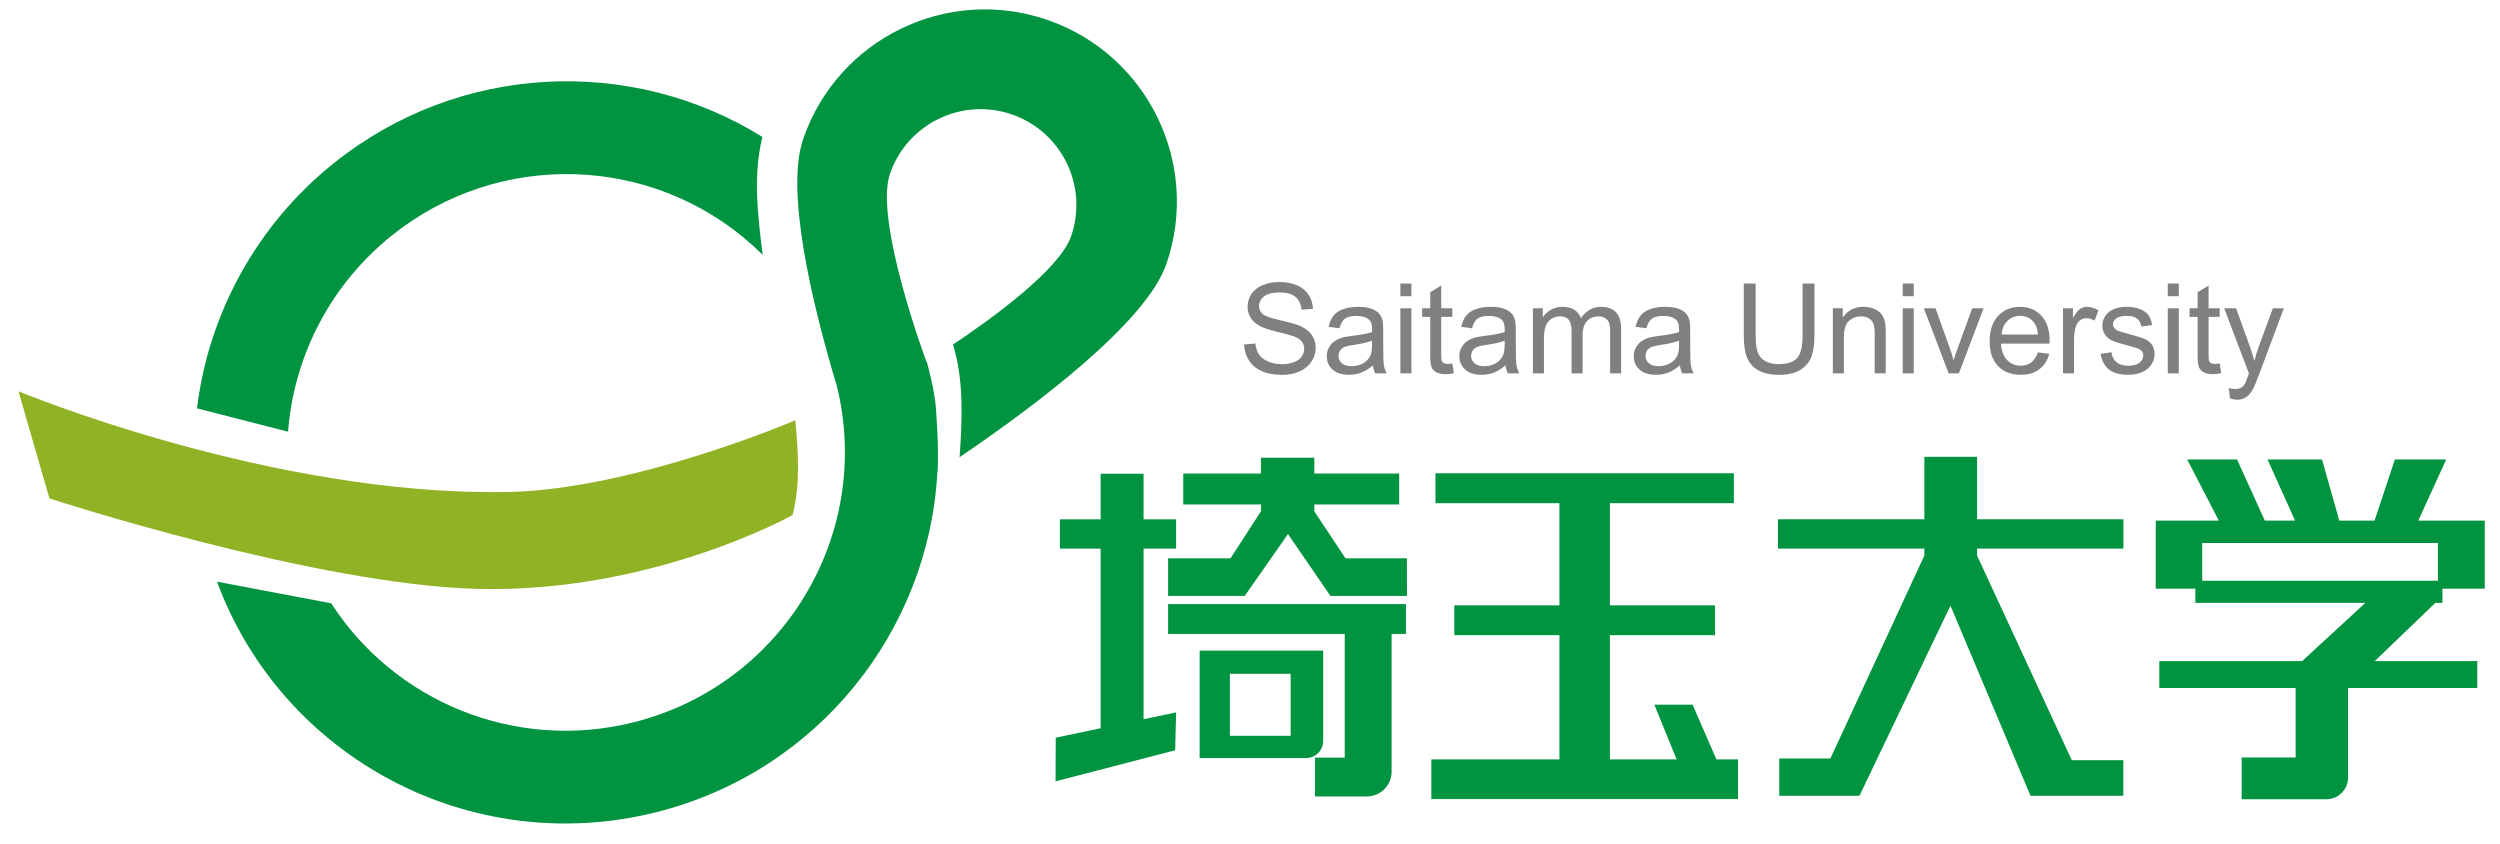
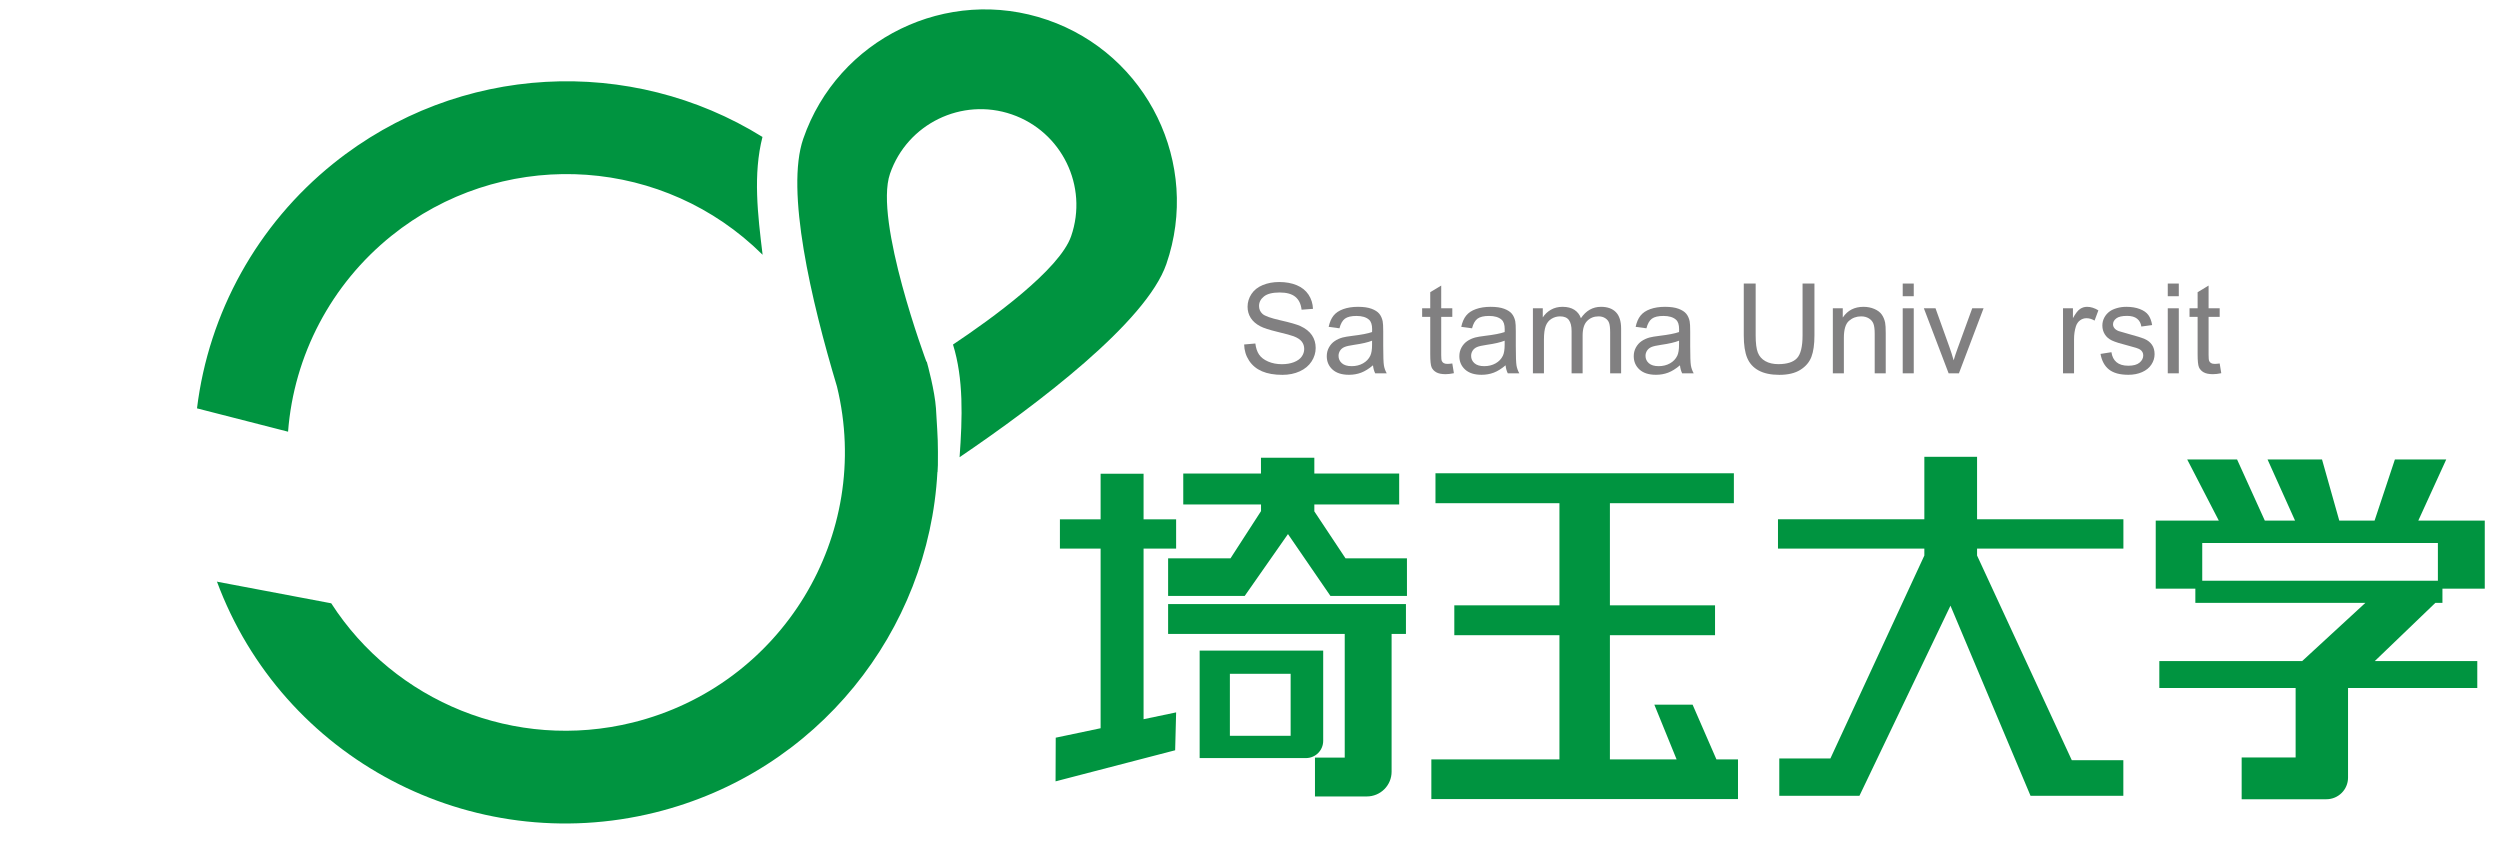
<svg xmlns="http://www.w3.org/2000/svg" width="100%" height="100%" viewBox="0 0 886 299" version="1.1" xml:space="preserve" style="fill-rule:evenodd;clip-rule:evenodd;stroke-linejoin:round;stroke-miterlimit:2;">
  <g id="アートボード1" transform="matrix(0.966,0,0,0.838,-429.82,-712.837)">
    <rect x="445.086" y="850.163" width="917.055" height="355.43" style="fill:none;" />
    <g transform="matrix(0.578,0,0,0.666,212.289,526.998)">
      <path d="M612.764,869.046L540.334,855.339L540.417,855.092L540.193,855.175C581.838,967.637 701.593,1030.81 818.32,1001.89C921.634,976.299 992.099,886.499 997.523,785.714L997.619,785.651C997.764,784.088 997.954,779.971 997.86,772.89C997.854,768.074 997.699,763.238 997.39,758.389C997.2,754.446 996.943,750.052 996.603,745.185C995.826,734.058 991.336,717.623 990.76,715.556L990.569,715.675C990.569,715.675 957.131,626.132 967.438,596.257C978.384,564.529 1013.03,547.656 1044.76,558.602C1076.49,569.548 1093.36,604.194 1082.41,635.922C1075.1,657.125 1031.91,688.402 1007.42,704.74C1014.18,726.475 1013.43,751.069 1011.6,776.28C1061.06,742.682 1130.11,690.519 1142.85,653.594C1164.79,589.992 1130.96,520.541 1067.36,498.599C1003.76,476.656 934.311,510.479 912.369,574.08C901.067,606.839 917.261,676.366 933.773,731.394C956.786,825.862 898.882,921.283 804.162,944.748C729.355,963.28 652.889,931.381 612.764,869.046ZM527.565,745.258L585.304,760.059L585.358,760.159C589.049,711.595 612.724,666.437 651.05,635.636C719.152,580.906 816.448,584.079 880.489,641.959L886.58,647.73C883.448,622.153 880.451,596.603 886.488,572.909C803.182,521.138 693.733,525.804 614.169,589.745C565.848,628.579 534.994,684.529 527.565,745.258Z" style="fill:rgb(0,148,64);" />
    </g>
    <g transform="matrix(0.578,0,0,0.666,212.289,526.998)">
-       <path d="M907.333,752.839C909.234,773.144 910.606,793.148 905.639,812.995C905.639,812.995 817.315,862.425 706.608,859.922C602.9,857.576 433.913,802.46 433.913,802.46L414.237,734.426C414.237,734.426 575.384,801.415 725.258,798.355C805.002,796.726 907.333,752.839 907.333,752.839Z" style="fill:rgb(145,178,36);" />
-     </g>
+       </g>
    <g transform="matrix(1.036,0,0,1.193,-3.434,-132.086)">
      <path d="M1210.23,1032.43L1196.2,1032.43L1196.2,1008.3L1218.54,1008.3L1207.35,986.632L1225.01,986.632L1234.83,1008.3L1245.54,1008.3L1235.8,986.632L1255.09,986.632L1261.2,1008.3L1273.7,1008.3L1280.89,986.632L1299.07,986.632L1289.18,1008.3L1312.72,1008.3L1312.72,1032.43L1297.73,1032.43L1297.73,1037.45L1295.23,1037.45L1273.78,1058.08L1310.07,1058.08L1310.07,1067.64L1264.3,1067.64L1264.3,1099.41C1264.3,1103.64 1260.87,1107.07 1256.63,1107.07L1226.63,1107.07L1226.63,1092.25L1245.74,1092.25L1245.74,1067.64L1197.47,1067.64L1197.47,1058.08L1248.07,1058.08L1270.45,1037.45L1210.23,1037.45L1210.23,1032.43ZM1040.63,1092.94L1048.27,1092.94L1048.27,1107.02L939.678,1107.02L939.678,1092.94L985.037,1092.94L985.037,1048.91L947.809,1048.91L947.809,1038.32L985.037,1038.32L985.037,1002.12L941.138,1002.12L941.138,991.504L1046.81,991.504L1046.81,1002.12L1002.91,1002.12L1002.91,1038.32L1040.14,1038.32L1040.14,1048.91L1002.91,1048.91L1002.91,1092.94L1026.53,1092.94L1018.64,1073.54L1032.19,1073.54L1040.63,1092.94ZM909.004,1048.47L909.004,1092.32L898.466,1092.32L898.466,1106.08L916.844,1106.08C919.167,1106.08 921.394,1105.15 923.036,1103.51C924.679,1101.87 925.601,1099.64 925.601,1097.32L925.601,1048.47L930.682,1048.47L930.682,1037.89L846.459,1037.89L846.459,1048.47L909.004,1048.47ZM1132.93,1007.82L1184.75,1007.82L1184.75,1018.23L1132.93,1018.23L1132.93,1020.68L1166.48,1093.24L1184.73,1093.24L1184.73,1105.84L1151.86,1105.84L1123.51,1038.45L1091.28,1105.84L1062.89,1105.84L1062.89,1092.62L1080.99,1092.62L1114.26,1020.68L1114.26,1018.23L1062.43,1018.23L1062.43,1007.82L1114.26,1007.82L1114.26,985.684L1132.93,985.684L1132.93,1007.82ZM837.769,1007.85L837.769,991.669L822.556,991.669L822.556,1007.85L808.144,1007.85L808.144,1018.22L822.556,1018.22L822.556,1081.9L806.661,1085.25L806.6,1100.73L848.952,1089.71L849.297,1076.28L837.769,1078.7L837.769,1018.22L849.295,1018.22L849.295,1007.85L837.769,1007.85ZM901.378,1054.37L857.627,1054.37L857.627,1092.48L895.27,1092.48C896.89,1092.48 898.444,1091.84 899.589,1090.69C900.734,1089.55 901.378,1087.99 901.378,1086.37C901.378,1075.6 901.378,1054.37 901.378,1054.37ZM889.85,1062.61L868.334,1062.61L868.334,1084.57L889.85,1084.57L889.85,1062.61ZM898.239,991.612L898.239,985.999L879.34,985.999L879.347,991.612L851.823,991.612L851.823,1002.57L879.362,1002.57L879.365,1004.93L868.553,1021.67L846.461,1021.67L846.459,1035.01L873.577,1035.01L888.904,1013.07L903.95,1035.01L931.043,1035.01L931.036,1021.67L909.282,1021.67L898.239,1005.02L898.239,1002.57L928.285,1002.57L928.285,991.612L898.239,991.612ZM1296.12,1029.62L1212.67,1029.62L1212.67,1016.23L1296.12,1016.23L1296.12,1029.62Z" style="fill:rgb(0,148,64);" />
    </g>
    <g transform="matrix(1.919,0,0,2.21,-549.596,-666.432)">
      <path d="M756.116,752.379L758.26,752.191C758.362,753.051 758.598,753.756 758.969,754.307C759.34,754.857 759.917,755.303 760.698,755.642C761.479,755.982 762.358,756.152 763.335,756.152C764.202,756.152 764.967,756.023 765.632,755.766C766.296,755.508 766.79,755.154 767.114,754.705C767.438,754.256 767.6,753.766 767.6,753.234C767.6,752.695 767.444,752.225 767.132,751.822C766.819,751.42 766.303,751.082 765.585,750.809C765.124,750.629 764.104,750.35 762.526,749.971C760.948,749.592 759.842,749.234 759.21,748.898C758.389,748.469 757.778,747.935 757.376,747.299C756.973,746.662 756.772,745.949 756.772,745.16C756.772,744.293 757.018,743.482 757.51,742.728C758.003,741.975 758.721,741.402 759.667,741.012C760.612,740.621 761.663,740.426 762.819,740.426C764.092,740.426 765.215,740.631 766.188,741.041C767.161,741.451 767.909,742.055 768.432,742.851C768.956,743.648 769.237,744.551 769.276,745.559L767.096,745.723C766.979,744.637 766.583,743.816 765.907,743.262C765.231,742.707 764.233,742.43 762.913,742.43C761.538,742.43 760.536,742.682 759.907,743.185C759.278,743.689 758.964,744.297 758.964,745.008C758.964,745.625 759.186,746.133 759.632,746.531C760.069,746.93 761.212,747.338 763.059,747.756C764.907,748.174 766.174,748.539 766.862,748.851C767.862,749.312 768.6,749.896 769.077,750.603C769.553,751.31 769.792,752.125 769.792,753.047C769.792,753.961 769.53,754.822 769.007,755.631C768.483,756.439 767.731,757.068 766.751,757.517C765.77,757.967 764.667,758.191 763.44,758.191C761.885,758.191 760.583,757.965 759.532,757.512C758.481,757.059 757.657,756.377 757.059,755.467C756.462,754.557 756.147,753.527 756.116,752.379Z" style="fill:rgb(129,128,129);fill-rule:nonzero;" />
      <path d="M780.749,756.363C779.967,757.027 779.215,757.496 778.493,757.769C777.77,758.043 776.995,758.18 776.167,758.18C774.799,758.18 773.749,757.846 773.014,757.178C772.28,756.51 771.913,755.656 771.913,754.617C771.913,754.008 772.051,753.451 772.329,752.947C772.606,752.443 772.969,752.039 773.419,751.734C773.868,751.43 774.374,751.199 774.936,751.043C775.35,750.934 775.975,750.828 776.811,750.726C778.514,750.523 779.768,750.281 780.573,750C780.581,749.711 780.585,749.527 780.585,749.449C780.585,748.59 780.385,747.984 779.987,747.633C779.448,747.156 778.647,746.918 777.585,746.918C776.592,746.918 775.86,747.092 775.387,747.439C774.915,747.787 774.565,748.402 774.339,749.285L772.276,749.004C772.464,748.121 772.772,747.408 773.202,746.865C773.632,746.322 774.253,745.904 775.065,745.611C775.878,745.318 776.819,745.172 777.889,745.172C778.952,745.172 779.815,745.297 780.479,745.547C781.143,745.797 781.632,746.111 781.944,746.49C782.257,746.869 782.475,747.348 782.6,747.926C782.671,748.285 782.706,748.934 782.706,749.871L782.706,752.684C782.706,754.644 782.751,755.885 782.84,756.404C782.93,756.924 783.108,757.422 783.374,757.898L781.171,757.898C780.952,757.461 780.811,756.949 780.749,756.363ZM780.573,751.652C779.807,751.965 778.659,752.23 777.128,752.449C776.26,752.574 775.647,752.715 775.288,752.871C774.928,753.027 774.651,753.256 774.456,753.557C774.26,753.857 774.163,754.191 774.163,754.559C774.163,755.121 774.376,755.59 774.801,755.965C775.227,756.34 775.85,756.527 776.671,756.527C777.483,756.527 778.206,756.35 778.839,755.994C779.471,755.639 779.936,755.152 780.233,754.535C780.46,754.059 780.573,753.355 780.573,752.426L780.573,751.652Z" style="fill:rgb(129,128,129);fill-rule:nonzero;" />
-       <path d="M785.987,743.144L785.987,740.719L788.096,740.719L788.096,743.144L785.987,743.144ZM785.987,757.898L785.987,745.453L788.096,745.453L788.096,757.898L785.987,757.898Z" style="fill:rgb(129,128,129);fill-rule:nonzero;" />
      <path d="M795.913,756.012L796.217,757.875C795.624,758 795.092,758.062 794.624,758.062C793.858,758.062 793.264,757.941 792.842,757.699C792.421,757.457 792.124,757.139 791.952,756.744C791.78,756.35 791.694,755.519 791.694,754.254L791.694,747.094L790.147,747.094L790.147,745.453L791.694,745.453L791.694,742.371L793.792,741.105L793.792,745.453L795.913,745.453L795.913,747.094L793.792,747.094L793.792,754.371C793.792,754.973 793.829,755.359 793.903,755.531C793.977,755.703 794.098,755.84 794.266,755.941C794.434,756.043 794.674,756.094 794.987,756.094C795.221,756.094 795.53,756.066 795.913,756.012Z" style="fill:rgb(129,128,129);fill-rule:nonzero;" />
      <path d="M806.096,756.363C805.315,757.027 804.563,757.496 803.84,757.769C803.118,758.043 802.342,758.18 801.514,758.18C800.147,758.18 799.096,757.846 798.362,757.178C797.628,756.51 797.26,755.656 797.26,754.617C797.26,754.008 797.399,753.451 797.676,752.947C797.954,752.443 798.317,752.039 798.766,751.734C799.215,751.43 799.721,751.199 800.284,751.043C800.698,750.934 801.323,750.828 802.159,750.726C803.862,750.523 805.116,750.281 805.921,750C805.928,749.711 805.932,749.527 805.932,749.449C805.932,748.59 805.733,747.984 805.335,747.633C804.796,747.156 803.995,746.918 802.932,746.918C801.94,746.918 801.208,747.092 800.735,747.439C800.262,747.787 799.913,748.402 799.686,749.285L797.624,749.004C797.811,748.121 798.12,747.408 798.549,746.865C798.979,746.322 799.6,745.904 800.413,745.611C801.225,745.318 802.167,745.172 803.237,745.172C804.299,745.172 805.163,745.297 805.827,745.547C806.491,745.797 806.979,746.111 807.292,746.49C807.604,746.869 807.823,747.348 807.948,747.926C808.018,748.285 808.053,748.934 808.053,749.871L808.053,752.684C808.053,754.644 808.098,755.885 808.188,756.404C808.278,756.924 808.456,757.422 808.721,757.898L806.518,757.898C806.299,757.461 806.159,756.949 806.096,756.363ZM805.921,751.652C805.155,751.965 804.007,752.23 802.475,752.449C801.608,752.574 800.995,752.715 800.635,752.871C800.276,753.027 799.999,753.256 799.803,753.557C799.608,753.857 799.51,754.191 799.51,754.559C799.51,755.121 799.723,755.59 800.149,755.965C800.575,756.34 801.198,756.527 802.018,756.527C802.831,756.527 803.553,756.35 804.186,755.994C804.819,755.639 805.284,755.152 805.581,754.535C805.807,754.059 805.921,753.355 805.921,752.426L805.921,751.652Z" style="fill:rgb(129,128,129);fill-rule:nonzero;" />
      <path d="M811.323,757.898L811.323,745.453L813.21,745.453L813.21,747.199C813.6,746.59 814.12,746.1 814.768,745.728C815.417,745.357 816.155,745.172 816.983,745.172C817.905,745.172 818.661,745.363 819.251,745.746C819.84,746.129 820.257,746.664 820.499,747.351C821.483,745.898 822.764,745.172 824.342,745.172C825.577,745.172 826.526,745.514 827.19,746.197C827.854,746.881 828.186,747.934 828.186,749.355L828.186,757.898L826.089,757.898L826.089,750.059C826.089,749.215 826.02,748.607 825.883,748.236C825.747,747.865 825.499,747.566 825.139,747.34C824.78,747.113 824.358,747 823.874,747C822.999,747 822.272,747.291 821.694,747.873C821.116,748.455 820.827,749.387 820.827,750.668L820.827,757.898L818.717,757.898L818.717,749.812C818.717,748.875 818.546,748.172 818.202,747.703C817.858,747.234 817.296,747 816.514,747C815.921,747 815.372,747.156 814.868,747.469C814.364,747.781 813.999,748.238 813.772,748.84C813.546,749.441 813.432,750.309 813.432,751.441L813.432,757.898L811.323,757.898Z" style="fill:rgb(129,128,129);fill-rule:nonzero;" />
      <path d="M839.436,756.363C838.655,757.027 837.903,757.496 837.18,757.769C836.458,758.043 835.682,758.18 834.854,758.18C833.487,758.18 832.436,757.846 831.702,757.178C830.967,756.51 830.6,755.656 830.6,754.617C830.6,754.008 830.739,753.451 831.016,752.947C831.294,752.443 831.657,752.039 832.106,751.734C832.555,751.43 833.061,751.199 833.624,751.043C834.038,750.934 834.663,750.828 835.499,750.726C837.202,750.523 838.456,750.281 839.26,750C839.268,749.711 839.272,749.527 839.272,749.449C839.272,748.59 839.073,747.984 838.674,747.633C838.135,747.156 837.335,746.918 836.272,746.918C835.28,746.918 834.548,747.092 834.075,747.439C833.602,747.787 833.253,748.402 833.026,749.285L830.964,749.004C831.151,748.121 831.46,747.408 831.889,746.865C832.319,746.322 832.94,745.904 833.753,745.611C834.565,745.318 835.507,745.172 836.577,745.172C837.639,745.172 838.503,745.297 839.167,745.547C839.831,745.797 840.319,746.111 840.632,746.49C840.944,746.869 841.163,747.348 841.288,747.926C841.358,748.285 841.393,748.934 841.393,749.871L841.393,752.684C841.393,754.644 841.438,755.885 841.528,756.404C841.618,756.924 841.796,757.422 842.061,757.898L839.858,757.898C839.639,757.461 839.499,756.949 839.436,756.363ZM839.26,751.652C838.495,751.965 837.346,752.23 835.815,752.449C834.948,752.574 834.335,752.715 833.975,752.871C833.616,753.027 833.339,753.256 833.143,753.557C832.948,753.857 832.85,754.191 832.85,754.559C832.85,755.121 833.063,755.59 833.489,755.965C833.915,756.34 834.538,756.527 835.358,756.527C836.171,756.527 836.893,756.35 837.526,755.994C838.159,755.639 838.624,755.152 838.921,754.535C839.147,754.059 839.26,753.355 839.26,752.426L839.26,751.652Z" style="fill:rgb(129,128,129);fill-rule:nonzero;" />
      <path d="M862.874,740.719L865.147,740.719L865.147,750.644C865.147,752.371 864.952,753.742 864.561,754.758C864.171,755.773 863.465,756.6 862.446,757.236C861.426,757.873 860.089,758.191 858.432,758.191C856.823,758.191 855.507,757.914 854.483,757.359C853.46,756.805 852.729,756.002 852.292,754.951C851.854,753.9 851.635,752.465 851.635,750.644L851.635,740.719L853.909,740.719L853.909,750.633C853.909,752.125 854.048,753.225 854.325,753.932C854.602,754.639 855.079,755.184 855.755,755.566C856.43,755.949 857.257,756.141 858.233,756.141C859.905,756.141 861.096,755.762 861.807,755.004C862.518,754.246 862.874,752.789 862.874,750.633L862.874,740.719Z" style="fill:rgb(129,128,129);fill-rule:nonzero;" />
      <path d="M868.663,757.898L868.663,745.453L870.561,745.453L870.561,747.223C871.475,745.855 872.796,745.172 874.522,745.172C875.272,745.172 875.962,745.307 876.59,745.576C877.219,745.846 877.69,746.199 878.003,746.637C878.315,747.074 878.534,747.594 878.659,748.195C878.737,748.586 878.776,749.269 878.776,750.246L878.776,757.898L876.667,757.898L876.667,750.328C876.667,749.469 876.585,748.826 876.421,748.4C876.257,747.975 875.965,747.635 875.548,747.381C875.13,747.127 874.639,747 874.077,747C873.178,747 872.403,747.285 871.751,747.855C871.098,748.426 870.772,749.508 870.772,751.101L870.772,757.898L868.663,757.898Z" style="fill:rgb(129,128,129);fill-rule:nonzero;" />
      <path d="M882.022,743.144L882.022,740.719L884.132,740.719L884.132,743.144L882.022,743.144ZM882.022,757.898L882.022,745.453L884.132,745.453L884.132,757.898L882.022,757.898Z" style="fill:rgb(129,128,129);fill-rule:nonzero;" />
      <path d="M890.799,757.898L886.065,745.453L888.292,745.453L890.964,752.906C891.253,753.711 891.518,754.547 891.76,755.414C891.948,754.758 892.21,753.969 892.546,753.047L895.311,745.453L897.479,745.453L892.768,757.898L890.799,757.898Z" style="fill:rgb(129,128,129);fill-rule:nonzero;" />
-       <path d="M907.862,753.891L910.042,754.16C909.698,755.434 909.061,756.422 908.132,757.125C907.202,757.828 906.014,758.18 904.569,758.18C902.749,758.18 901.305,757.619 900.239,756.498C899.173,755.377 898.639,753.805 898.639,751.781C898.639,749.687 899.178,748.062 900.257,746.906C901.335,745.75 902.733,745.172 904.452,745.172C906.116,745.172 907.475,745.738 908.53,746.871C909.585,748.004 910.112,749.598 910.112,751.652C910.112,751.777 910.108,751.965 910.1,752.215L900.819,752.215C900.897,753.582 901.284,754.629 901.979,755.355C902.674,756.082 903.542,756.445 904.581,756.445C905.354,756.445 906.014,756.242 906.561,755.836C907.108,755.43 907.542,754.781 907.862,753.891ZM900.936,750.48L907.885,750.48C907.792,749.434 907.526,748.648 907.089,748.125C906.417,747.312 905.546,746.906 904.475,746.906C903.507,746.906 902.692,747.23 902.032,747.879C901.372,748.527 901.007,749.394 900.936,750.48Z" style="fill:rgb(129,128,129);fill-rule:nonzero;" />
      <path d="M912.667,757.898L912.667,745.453L914.565,745.453L914.565,747.34C915.049,746.457 915.497,745.875 915.907,745.594C916.317,745.312 916.768,745.172 917.26,745.172C917.971,745.172 918.694,745.398 919.428,745.851L918.702,747.809C918.186,747.504 917.671,747.351 917.155,747.351C916.694,747.351 916.28,747.49 915.913,747.767C915.546,748.045 915.284,748.43 915.128,748.922C914.893,749.672 914.776,750.492 914.776,751.383L914.776,757.898L912.667,757.898Z" style="fill:rgb(129,128,129);fill-rule:nonzero;" />
      <path d="M919.839,754.184L921.924,753.855C922.042,754.691 922.368,755.332 922.903,755.777C923.438,756.223 924.186,756.445 925.147,756.445C926.116,756.445 926.835,756.248 927.303,755.853C927.772,755.459 928.007,754.996 928.007,754.465C928.007,753.988 927.799,753.613 927.385,753.34C927.096,753.152 926.378,752.914 925.229,752.625C923.682,752.234 922.61,751.896 922.012,751.611C921.415,751.326 920.962,750.932 920.653,750.428C920.344,749.924 920.19,749.367 920.19,748.758C920.19,748.203 920.317,747.689 920.571,747.217C920.825,746.744 921.171,746.351 921.608,746.039C921.936,745.797 922.383,745.592 922.95,745.424C923.516,745.256 924.124,745.172 924.772,745.172C925.749,745.172 926.606,745.312 927.344,745.594C928.083,745.875 928.628,746.256 928.979,746.736C929.331,747.217 929.573,747.859 929.706,748.664L927.643,748.945C927.549,748.305 927.278,747.805 926.829,747.445C926.38,747.086 925.745,746.906 924.924,746.906C923.956,746.906 923.264,747.066 922.85,747.387C922.436,747.707 922.229,748.082 922.229,748.512C922.229,748.785 922.315,749.031 922.487,749.25C922.659,749.476 922.928,749.664 923.296,749.812C923.507,749.891 924.128,750.07 925.159,750.351C926.651,750.75 927.692,751.076 928.282,751.33C928.872,751.584 929.335,751.953 929.671,752.437C930.007,752.922 930.174,753.523 930.174,754.242C930.174,754.945 929.969,755.607 929.559,756.228C929.149,756.85 928.557,757.33 927.784,757.67C927.01,758.01 926.135,758.18 925.159,758.18C923.542,758.18 922.309,757.844 921.462,757.172C920.614,756.5 920.073,755.504 919.839,754.184Z" style="fill:rgb(129,128,129);fill-rule:nonzero;" />
      <path d="M932.694,743.144L932.694,740.719L934.803,740.719L934.803,743.144L932.694,743.144ZM932.694,757.898L932.694,745.453L934.803,745.453L934.803,757.898L932.694,757.898Z" style="fill:rgb(129,128,129);fill-rule:nonzero;" />
      <path d="M942.62,756.012L942.924,757.875C942.331,758 941.799,758.062 941.331,758.062C940.565,758.062 939.971,757.941 939.549,757.699C939.128,757.457 938.831,757.139 938.659,756.744C938.487,756.35 938.401,755.519 938.401,754.254L938.401,747.094L936.854,747.094L936.854,745.453L938.401,745.453L938.401,742.371L940.499,741.105L940.499,745.453L942.62,745.453L942.62,747.094L940.499,747.094L940.499,754.371C940.499,754.973 940.536,755.359 940.61,755.531C940.684,755.703 940.805,755.84 940.973,755.941C941.141,756.043 941.382,756.094 941.694,756.094C941.928,756.094 942.237,756.066 942.62,756.012Z" style="fill:rgb(129,128,129);fill-rule:nonzero;" />
-       <path d="M944.589,762.691L944.354,760.711C944.815,760.836 945.217,760.898 945.561,760.898C946.03,760.898 946.405,760.82 946.686,760.664C946.967,760.508 947.198,760.289 947.378,760.008C947.51,759.797 947.725,759.273 948.022,758.437C948.061,758.32 948.124,758.148 948.21,757.922L943.487,745.453L945.76,745.453L948.35,752.66C948.686,753.574 948.987,754.535 949.253,755.543C949.495,754.574 949.784,753.629 950.12,752.707L952.78,745.453L954.889,745.453L950.155,758.109C949.647,759.476 949.253,760.418 948.971,760.934C948.596,761.629 948.167,762.139 947.682,762.463C947.198,762.787 946.62,762.949 945.948,762.949C945.542,762.949 945.089,762.863 944.589,762.691Z" style="fill:rgb(129,128,129);fill-rule:nonzero;" />
    </g>
  </g>
</svg>